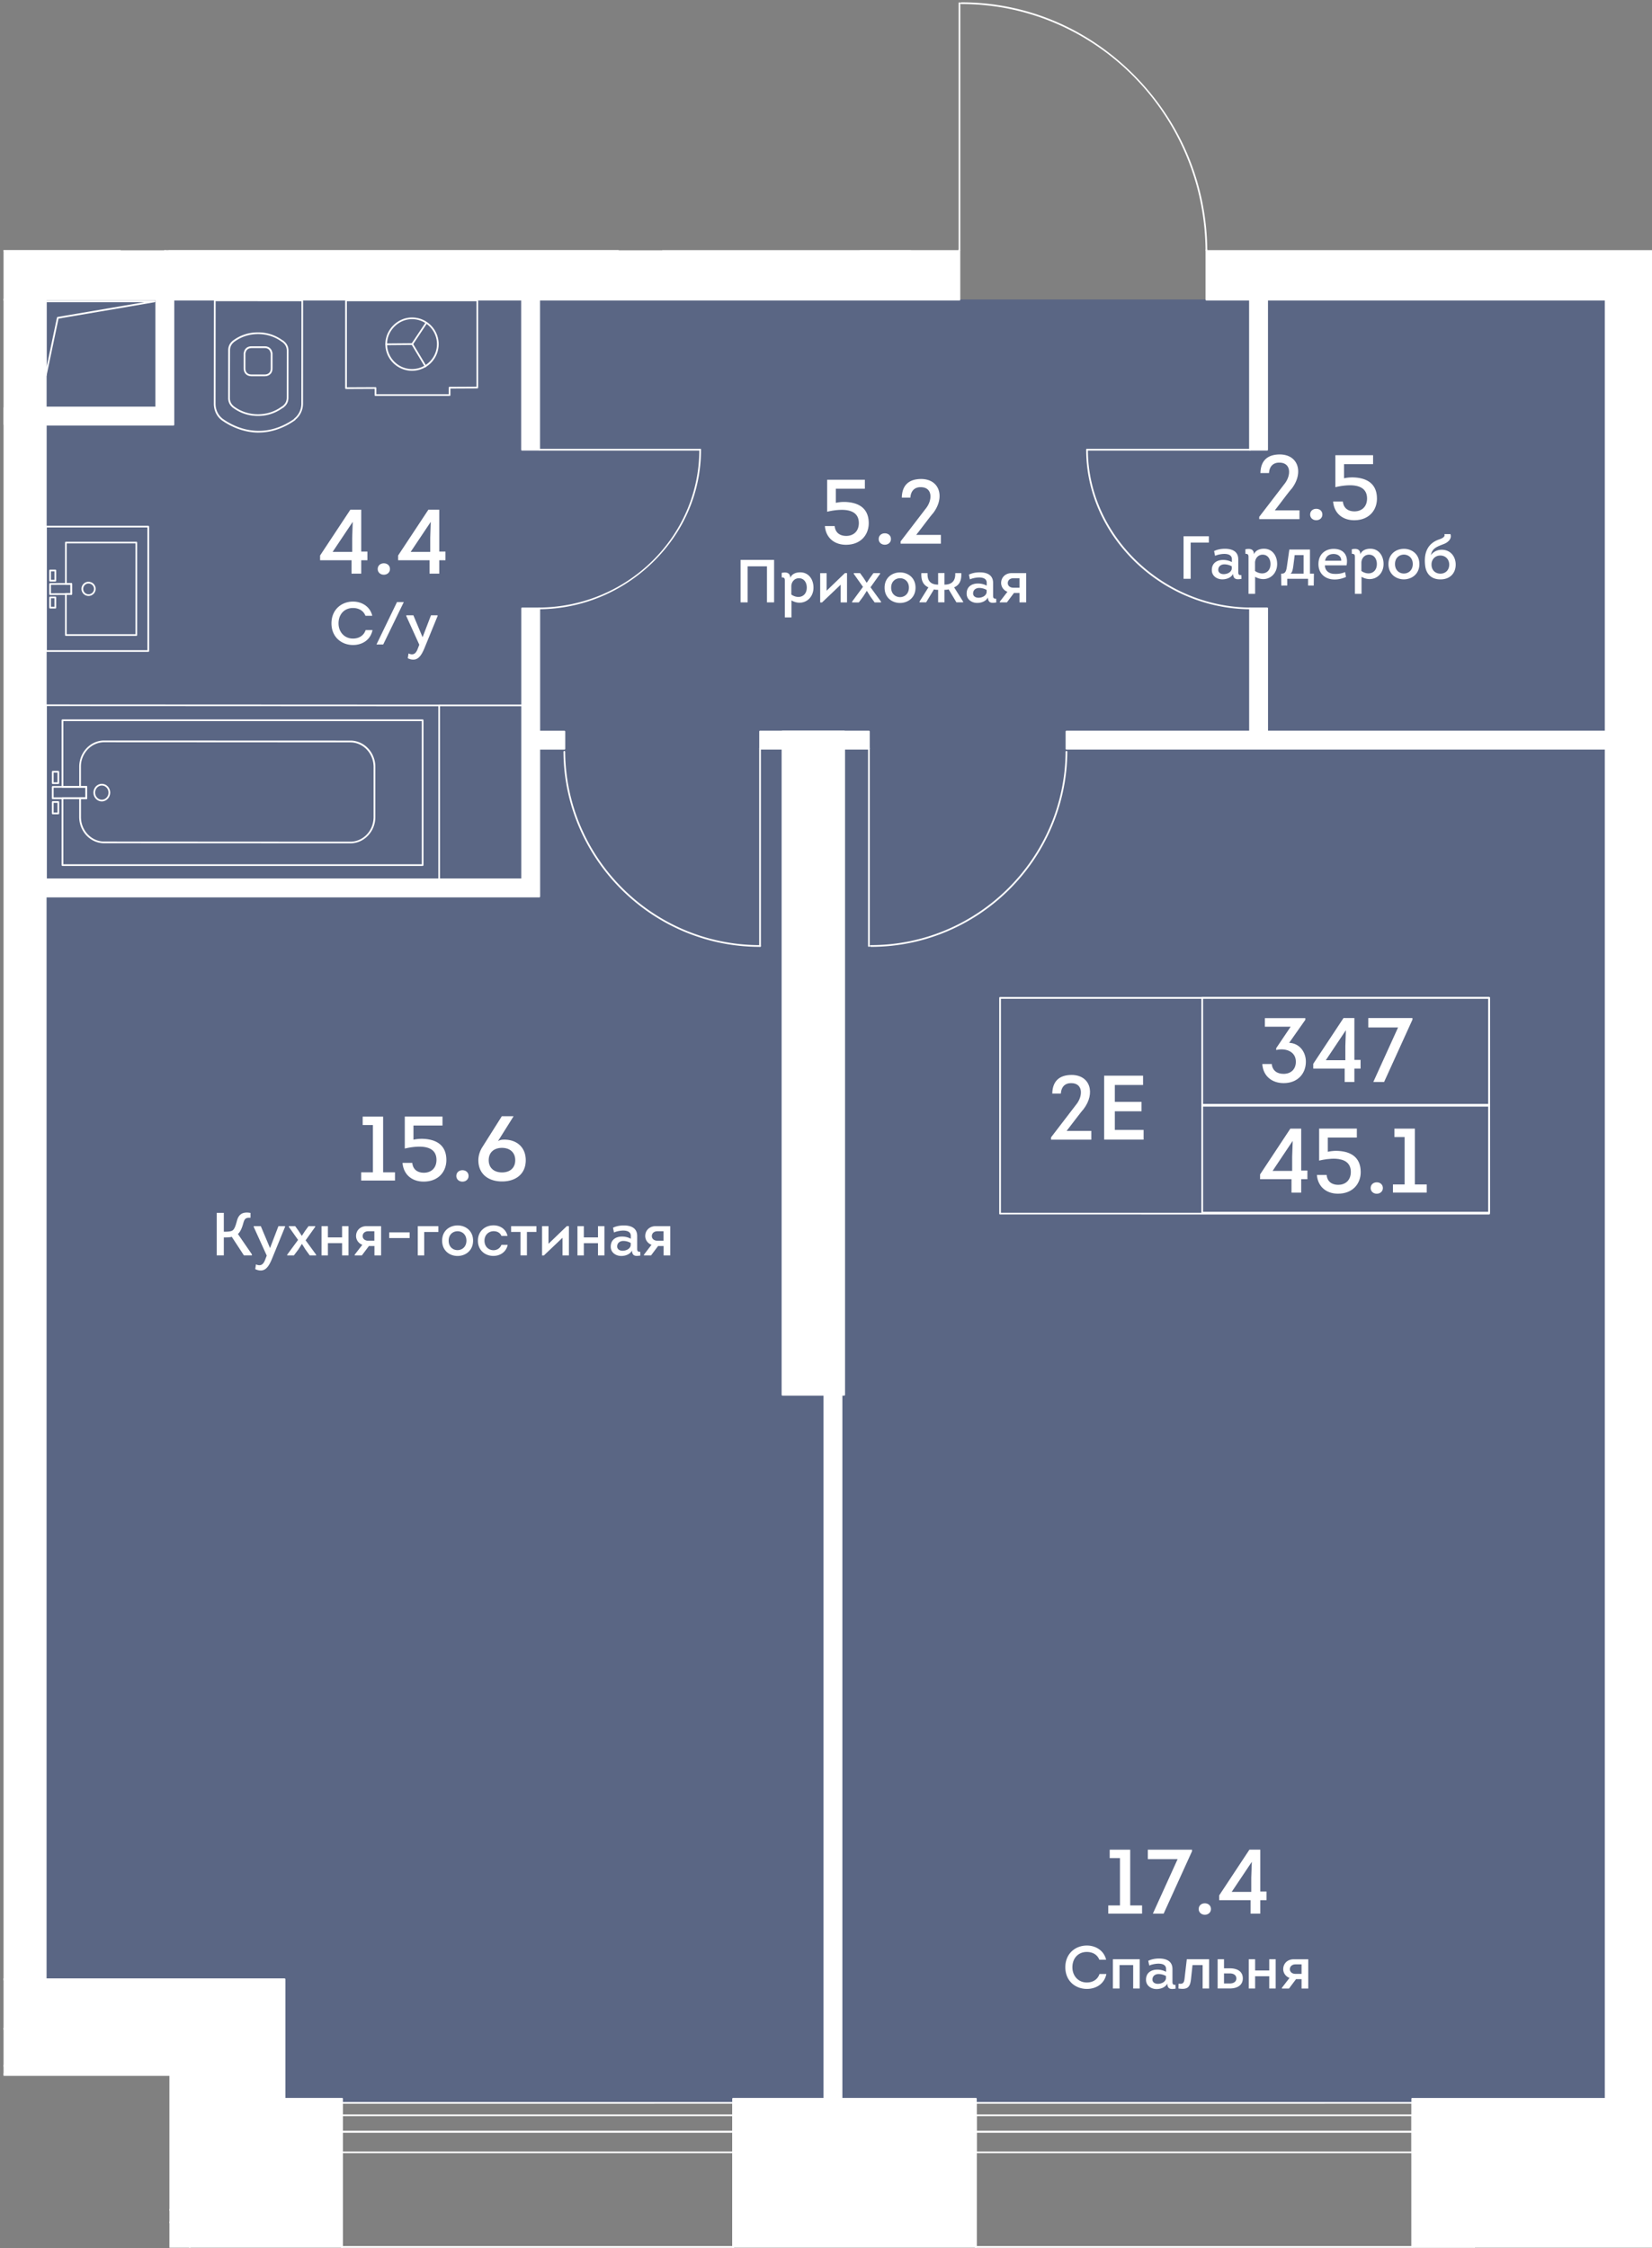
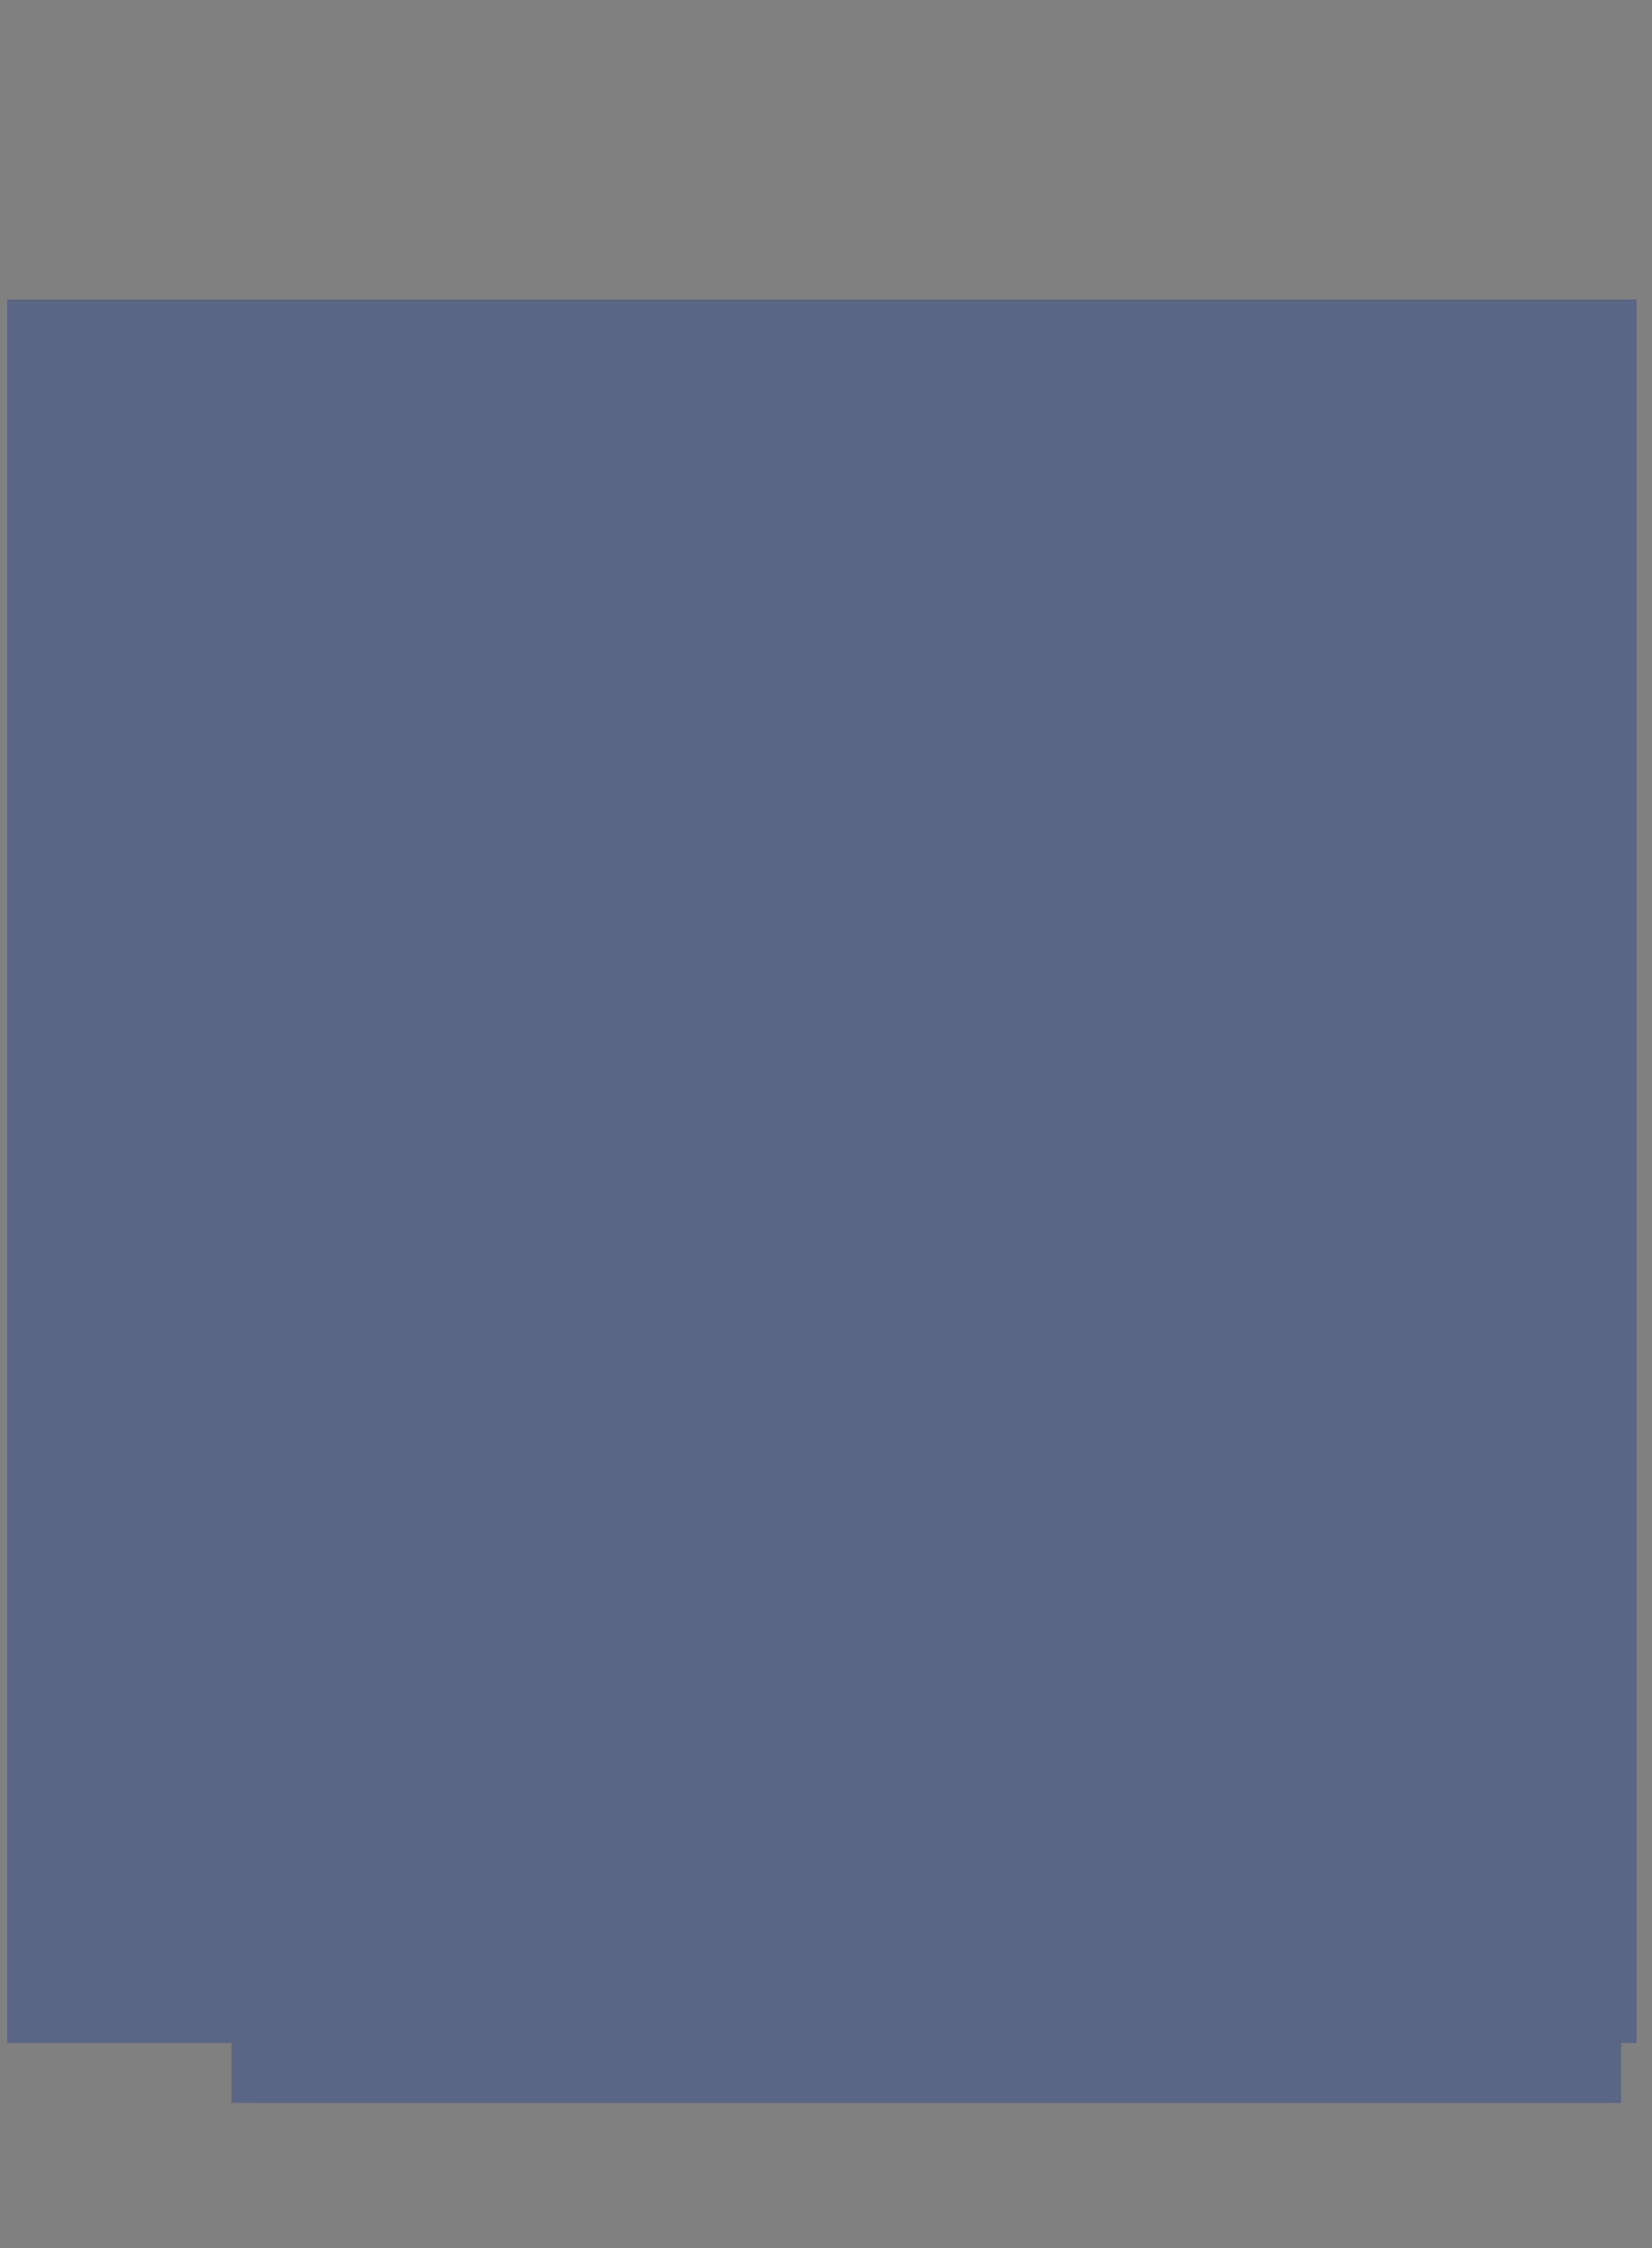
<svg xmlns="http://www.w3.org/2000/svg" viewBox="0 0 367.51 500">
  <rect x="0" y="0" width="367.51" height="500" fill="#808080" stroke="none" />
  <clipPath id="a">
-     <path d="M268.61 55.67V-.1h-55.35v55.77H.79v406.01h36.9v38.22h330.46V55.67z" />
-   </clipPath>
+     </clipPath>
  <clipPath id="b">
    <path d="M-1158.65-771.64H1489.4V514.39h-2648.05z" />
  </clipPath>
  <clipPath id="c">
    <path d="M-1158.65-771.64H1489.4V514.39h-2648.05z" />
  </clipPath>
  <path d="M364.11 66.6H1.6v387.78h49.92v13.3h309.13v-13.3h3.46z" fill="#425688" opacity=".6" />
  <g clip-path="url(#a)">
    <g clip-path="url(#b)" fill="#fff">
      <path clip-path="url(#c)" d="M58.94 83.67h-3.05c-.48 0-.92-.17-1.22-.48-.29-.3-.46-.71-.46-1.18v-3.49c0-.08.03-.14.05-.18.15-.81.79-1.32 1.63-1.32h3.05c.85 0 1.48.52 1.63 1.34.02.02.05.08.05.16v3.49c0 .46-.16.88-.46 1.18-.3.31-.74.48-1.22.48m-3.04-6.25c-.66 0-1.14.39-1.26 1.02v.02c-.02.04-.03.07-.05.09v3.46c0 .36.12.68.35.91.24.24.57.36.95.36h3.04c.39 0 .72-.13.95-.36s.35-.54.35-.9v-3.49c-.02 0-.03-.02-.05-.07-.11-.65-.6-1.05-1.26-1.05H55.9z" />
-       <path clip-path="url(#c)" d="M57.56 96.21h-.21c-2.76-.05-5.52-.99-8.02-2.74-1.12-.85-1.76-2.19-1.76-3.68l.02-22.99c0-.11.08-.19.19-.19l19.47.01c.05 0 .1.02.13.06.03.03.05.08.05.13l-.02 22.93c0 1.43-.6 2.7-1.69 3.61a.2.2 0 0 1-.08.12c-2.55 1.79-5.33 2.73-8.04 2.73h-.04zm0-.39h.07c2.6 0 5.28-.9 7.74-2.61.01-.04.03-.08.06-.1a4.246 4.246 0 0 0 1.61-3.37L67.06 67l-19.09-.02-.02 22.8c0 1.37.59 2.59 1.61 3.37 2.48 1.75 5.25 2.67 8 2.67" />
      <path clip-path="url(#c)" d="M57.39 92.51c-2.04 0-3.89-.6-5.52-1.79h-.01c-.75-.58-1.1-1.29-1.1-2.21l.01-10.59c0-.93.35-1.63 1.1-2.21 1.63-1.19 3.48-1.79 5.52-1.79s3.9.61 5.52 1.8c-.01-.02.03-.01.08.01.02.01.04.02.06.04s.03.04.05.06c.73.58 1.08 1.27 1.08 2.19l-.01 10.4c0 .92-.34 1.61-1.08 2.19-.01.02-.03.05-.06.07-.01.02-.03.03-.05.03-.04.02-.08.02-.11.03-1.6 1.17-3.45 1.77-5.48 1.77m-5.3-2.1a8.787 8.787 0 0 0 5.29 1.72h.01c1.95 0 3.73-.58 5.29-1.72.04-.03.08-.04.11-.05.01-.02.03-.03.05-.04.65-.5.95-1.1.95-1.9l.01-10.4c0-.8-.31-1.41-.96-1.91-.01 0-.02-.02-.03-.04-.03 0-.07-.02-.11-.05-1.55-1.14-3.34-1.72-5.29-1.72s-3.73.58-5.29 1.72c-.64.5-.95 1.11-.95 1.9l-.03 10.58c0 .8.3 1.4.95 1.91m-21.78 51.02H14.66c-.11 0-.19-.08-.19-.19v-9.12c0-.1.08-.19.19-.19h1.01v-1.88h-1.01a.19.19 0 0 1-.13-.05.182.182 0 0 1-.06-.14v-9.19c0-.11.08-.19.19-.19h15.66c.11 0 .19.08.19.19v20.58c0 .1-.09.18-.2.18m-15.46-.38h15.28v-20.19H14.85v8.81h1.01c.05 0 .1.02.13.05.04.04.05.09.05.14v2.26c0 .1-.08.19-.19.19h-1.01v8.74zm-3.7-5.72a.19.19 0 0 1-.13-.05.197.197 0 0 1-.06-.14v-2.26c0-.1.08-.19.19-.19h1.16c.05 0 .1.02.14.05.03.04.05.09.05.14v2.26c0 .1-.08.19-.19.19zm.19-2.27v1.88h.78v-1.88zm-.19-3.73a.19.19 0 0 1-.13-.05.182.182 0 0 1-.06-.14v-2.26c0-.1.08-.19.19-.19h1.16c.05 0 .1.02.14.05.03.04.05.09.05.14v2.26c0 .1-.08.19-.19.19zm.19-2.26v1.88h.78v-1.88z" />
      <path clip-path="url(#c)" d="M19.7 132.54c-.87 0-1.57-.7-1.58-1.57 0-.87.7-1.58 1.57-1.59.4.02.82.16 1.12.46a1.573 1.573 0 0 1 .01 2.23c-.3.3-.69.47-1.11.47zm0-2.96v.19c-.66 0-1.19.54-1.19 1.21 0 .66.54 1.19 1.19 1.19h.01c.32 0 .62-.13.85-.36s.35-.53.35-.84c0-.66-.54-1.19-1.2-1.19h-.01z" />
      <path clip-path="url(#c)" d="M32.98 144.98H10.21c-.11 0-.19-.08-.19-.19v-27.66c0-.11.08-.19.19-.19h22.78c.11 0 .19.08.19.19v27.66c-.01.11-.09.19-.2.19m-22.58-.38h22.39v-27.29H10.4z" />
      <path clip-path="url(#c)" d="M11.15 132.33a.19.19 0 0 1-.13-.05.197.197 0 0 1-.06-.14v-2.26c0-.1.08-.19.19-.19l4.71-.02c.05 0 .1.02.13.05.04.03.06.08.06.13v2.26c0 .1-.08.19-.19.19zm.19-2.26v1.88l4.33-.02v-1.88zm86.35 65.88-87.49-.04c-.11 0-.19-.08-.19-.19l.02-38.88c0-.05.02-.1.05-.13.04-.04.08-.05.14-.05l87.47.04c.11 0 .19.08.19.19v38.88c0 .05-.02.1-.06.13-.03.03-.07.05-.13.05m-87.29-.42 87.11.04v-38.5l-87.1-.04z" />
      <path clip-path="url(#c)" d="M22.65 178.24c-1.03 0-1.87-.88-1.87-1.96s.84-1.96 1.87-1.96 1.87.88 1.87 1.96c-.01 1.08-.84 1.96-1.87 1.96m0-3.54c-.82 0-1.49.71-1.49 1.58s.67 1.58 1.49 1.58 1.49-.71 1.49-1.58-.67-1.58-1.49-1.58m-9.68-.33h-1.23c-.11 0-.19-.08-.19-.19v-2.54c0-.1.08-.19.19-.19h1.23c.1 0 .19.08.19.19v2.54c-.01.11-.09.19-.19.19m-1.04-.38h.85v-2.16h-.85zm1.04 7.11h-1.23c-.11 0-.19-.08-.19-.19v-2.54c0-.11.08-.19.19-.19h1.23c.1 0 .19.08.19.19v2.54c0 .05-.02.1-.05.13-.05.04-.09.06-.14.06m-1.04-.38h.85v-2.16h-.85z" />
-       <path clip-path="url(#c)" d="m77.94 187.56-54.77-.02c-3.06 0-5.55-2.62-5.55-5.84v-4.15c0-.11.08-.19.19-.19H19v-2.16h-1.18c-.11 0-.19-.08-.19-.19v-4.49c0-1.56.58-3.02 1.63-4.12s2.44-1.71 3.92-1.71l54.77.02c3.06 0 5.55 2.62 5.55 5.84v11.17c0 1.56-.58 3.02-1.63 4.12-1.05 1.12-2.44 1.72-3.93 1.72m-59.93-9.82v3.96c0 3.01 2.32 5.46 5.17 5.46l54.76.03c1.38 0 2.67-.57 3.65-1.59.98-1.03 1.51-2.4 1.52-3.86v-11.17c0-3.01-2.32-5.46-5.17-5.46l-54.77-.03c-1.37 0-2.67.57-3.65 1.59a5.565 5.565 0 0 0-1.52 3.86v4.3h1.19c.1 0 .19.08.19.19v2.53c0 .11-.08.19-.19.19z" />
      <path clip-path="url(#c)" d="M94.01 192.59H13.9c-.11 0-.19-.08-.19-.19v-14.86c0-.05.02-.1.06-.13.03-.04.08-.06.13-.06h5.11v-2.15H13.9c-.11 0-.19-.08-.19-.19v-14.82c0-.1.08-.19.19-.19h80.12c.11 0 .19.08.19.19v32.22c-.01.1-.09.18-.2.18m-79.92-.38h79.74v-31.83H14.09v14.44h5.11c.11 0 .19.08.19.19v2.53c0 .05-.02.1-.05.13-.04.04-.08.06-.14.06h-5.11z" />
      <path clip-path="url(#c)" d="M19.19 177.74h-7.46c-.11 0-.19-.08-.19-.19v-2.54c0-.05.02-.1.06-.13.03-.04.08-.06.13-.06h7.46c.11 0 .19.08.19.19v2.54c0 .05-.02.1-.06.13-.03.04-.08.06-.13.06m-7.26-.39h7.08v-2.16h-7.08zm104.91-20.28H97.7c-.11 0-.19-.08-.19-.19s.08-.19.19-.19h19.14c.11 0 .19.08.19.19 0 .1-.08.19-.19.19M91.71 76.72c-.04 0-.07-.01-.11-.03a.193.193 0 0 1-.05-.27l3.12-4.69c.06-.09.18-.11.26-.05.09.06.11.18.05.26l-3.12 4.69c-.03.06-.09.09-.15.09" />
-       <path clip-path="url(#c)" d="M85.92 76.77a.19.19 0 0 1-.19-.19c0-.11.08-.19.19-.19l5.79-.05a.19.19 0 1 1 0 .38z" />
      <path clip-path="url(#c)" d="M94.67 81.66c-.06 0-.13-.03-.16-.09l-2.96-4.94c-.05-.09-.02-.21.06-.26.09-.05.21-.03.26.06l2.96 4.94c.05.09.02.21-.06.26-.03.02-.07.03-.1.03" />
      <path clip-path="url(#c)" d="M91.66 82.46c-3.25 0-5.91-2.62-5.93-5.88-.02-3.21 2.67-5.95 5.88-5.97h.05c3.25 0 5.9 2.63 5.93 5.88a5.922 5.922 0 0 1-5.88 5.97zm-5.55-5.89c.03 3.04 2.51 5.51 5.55 5.51h.04c3.06-.03 5.53-2.54 5.51-5.59-.03-3.04-2.51-5.51-5.55-5.51h-.04c-3.01.03-5.53 2.59-5.51 5.59" />
      <path clip-path="url(#c)" d="M100.01 88.06H83.53c-.11 0-.19-.08-.19-.19v-1.38l-6.36.03a.19.19 0 0 1-.13-.05.197.197 0 0 1-.06-.14V66.8c0-.11.08-.19.19-.19h29.2c.11 0 .19.08.19.19v19.39c0 .11-.08.19-.19.19l-5.98.03v1.46c0 .1-.08.19-.19.19m-16.29-.39h16.1v-1.45c0-.11.08-.19.19-.19l5.98-.03V66.99H77.17v19.14l6.36-.03c.05 0 .1.02.13.06.04.03.06.08.06.13zM.64 199.38h-97.96v-48.51h3.82v44.69H.64zM116.13 66.36h3.82v33.65h-3.82zm3.82 133.02H5.41v-3.82h110.72v-60.25h3.82zm117.3-36.68h121.94v3.82H237.25zm-68.17 0h24.21v3.82h-24.21z" />
      <path clip-path="url(#c)" d="M118.04 162.7h7.5v3.82h-7.5zm160.04-97.45h3.82v34.77h-3.82zm0 70.06h3.82v29.3h-3.82zM-.82 66.64h10.99v373.58H-.82zm358.02 0h10.99v400.13H357.2zM183.4 307.92h3.82v160.69h-3.82z" />
      <path clip-path="url(#c)" d="M38.57 94.45h-66.92V66.64h3.81v23.99h59.29V66.64h3.82zm81.38 5.76h-3.82c-.11 0-.19-.08-.19-.19V66.37c0-.11.08-.19.19-.19h3.82c.11 0 .19.08.19.19v33.65c0 .1-.09.19-.19.19m-3.63-.38h3.43V66.56h-3.43z" />
      <path clip-path="url(#c)" d="M10.17 440.41H-.82a.19.19 0 0 1-.19-.19V199.57h-96.31c-.11 0-.19-.08-.19-.19v-30.77h-4.94c-.11 0-.19-.08-.19-.19v-3.82c0-.11.08-.19.19-.19h4.94v-13.54c0-.11.08-.19.19-.19h3.82c.11 0 .19.08.19.19v44.5H-1V94.64h-27.35a.19.19 0 0 1-.19-.19V66.64c0-.1.08-.19.19-.19h3.82c.11 0 .19.08.19.19v23.8H-1v-23.8c0-.1.08-.19.19-.19h10.99c.11 0 .19.08.19.19v23.8h24.2v-23.8c0-.1.08-.19.19-.19h3.82c.11 0 .19.08.19.19v27.81c0 .11-.08.19-.19.19h-28.2v100.73h105.58v-60.06c0-.11.08-.19.19-.19h3.82c.11 0 .19.08.19.19v27.21h5.4c.11 0 .19.08.19.19v3.82c0 .1-.08.19-.19.19h-5.4v32.67c0 .11-.08.19-.19.19H10.36v240.65c0 .09-.08.18-.19.18m-10.8-.38H9.98V199.38c0-.11.08-.19.19-.19h109.59v-32.67c0-.11.08-.19.19-.19h5.41v-3.44h-5.41c-.11 0-.19-.08-.19-.19v-27.2h-3.43v60.06c0 .11-.08.19-.19.19H10.17c-.11 0-.19-.08-.19-.19V94.45c0-.11.08-.19.19-.19h28.21V66.83h-3.44v23.8c0 .11-.08.19-.19.19H10.17c-.11 0-.19-.08-.19-.19v-23.8H-.63v23.8c0 .11-.08.19-.19.19h-23.72a.19.19 0 0 1-.19-.19v-23.8h-3.44v27.43H-.82c.11 0 .19.08.19.19v101.12c0 .11-.08.19-.19.19H-93.5c-.11 0-.19-.08-.19-.19v-44.5h-3.43v13.54c0 .1-.08.19-.19.19h-4.94v3.44h4.94c.11 0 .19.08.19.19v30.77H-.81c.11 0 .19.08.19.19v240.64zM193.3 166.71h-24.21c-.11 0-.19-.08-.19-.19v-3.82c0-.11.08-.19.19-.19h24.21c.11 0 .19.08.19.19v3.82c0 .11-.09.19-.19.19m-24.03-.38h23.84v-3.43h-23.84zm112.62-66.12h-3.82a.19.19 0 0 1-.19-.19V65.25c0-.11.08-.19.19-.19h3.82c.11 0 .19.08.19.19v34.77c0 .1-.08.19-.19.19m-3.62-.38h3.43V65.44h-3.43zm89.91 367.13H357.2a.19.19 0 0 1-.19-.19V166.71H237.25c-.11 0-.19-.08-.19-.19v-3.82c0-.11.08-.19.19-.19h40.64V135.3c0-.11.08-.19.19-.19h3.82c.11 0 .19.08.19.19v27.21h74.92V66.64c0-.1.08-.19.19-.19h10.99c.11 0 .19.08.19.19v400.14c-.01.1-.09.18-.2.18m-10.79-.38H368V66.83h-10.61v95.88c0 .1-.08.19-.19.19h-75.3a.19.19 0 0 1-.19-.19V135.5h-3.44v27.21c0 .1-.08.19-.19.19h-40.64v3.44H357.2c.11 0 .19.08.19.19zm-170.18 2.21h-3.82a.19.19 0 0 1-.19-.19V307.92c0-.11.08-.19.19-.19h3.82c.11 0 .19.08.19.19V468.6c0 .11-.08.19-.19.19m-3.62-.38h3.43V308.1h-3.43zm29.85-412.57c-.11 0-.19-.08-.19-.19V.71c0-.11.08-.19.19-.19s.19.08.19.19v54.94c0 .11-.08.19-.19.19m54.94 0a.19.19 0 0 1-.19-.19C267.98 25.45 243.63.9 213.9.9h-.06c-.11 0-.19-.08-.19-.19 0-.1.08-.19.19-.19h.06c14.47 0 28.14 5.78 38.51 16.28 10.32 10.46 16.06 24.26 16.16 38.85 0 .11-.08.19-.19.19z" />
      <path clip-path="url(#c)" d="M169.08 210.58c-.11 0-.19-.08-.19-.19v-43.95c0-.11.08-.19.19-.19s.19.08.19.19v43.95c0 .11-.08.19-.19.19" />
      <path clip-path="url(#c)" d="M169.03 210.58c-23.93 0-43.52-19.45-43.68-43.38a.19.19 0 1 1 .38 0c.16 23.72 19.58 43 43.3 43 .11 0 .24.07.24.19s-.11.19-.24.19m24.27 0c-.11 0-.19-.08-.19-.19v-43.95c0-.11.08-.19.19-.19s.19.08.19.19v43.95c0 .11-.08.19-.19.19m.45 0c-.12 0-.24-.07-.24-.19 0-.11.08-.19.19-.19h.05c23.72 0 43.14-19.28 43.31-43 0-.1.08-.19.19-.19.1 0 .19.09.19.19-.17 23.93-19.76 43.38-43.69 43.38m84.33-110.37h-36.25c-.11 0-.19-.08-.19-.19s.08-.19.19-.19h36.25c.11 0 .19.08.19.19s-.08.19-.19.19" />
      <path clip-path="url(#c)" d="M278.08 135.5c-19.78-.13-36.47-16.38-36.44-35.48 0-.11.08-.19.19-.19.1 0 .19.09.19.19-.02 18.89 16.5 34.97 36.06 35.1a.19.19 0 1 1 0 .38m-122.32-35.29h-35.71c-.11 0-.19-.08-.19-.19s.08-.19.19-.19h35.71c.11 0 .19.08.19.19s-.09.19-.19.19" />
      <path clip-path="url(#c)" d="M119.95 135.5a.19.19 0 0 1-.19-.19c0-.11.08-.19.19-.19 19.66-.13 35.64-15.88 35.62-35.1a.19.19 0 1 1 .38 0c.01 9.38-3.78 18.26-10.68 25-6.85 6.69-15.84 10.41-25.32 10.48zm17.49-79.66H36.72c-.11 0-.19-.08-.19-.19s.08-.19.19-.19h100.53l-.92-150.7H36.72c-.11 0-.19-.08-.19-.19s.08-.19.19-.19h99.8c.1 0 .19.08.19.19l.92 151.08c0 .05-.02.1-.05.13-.04.04-.09.06-.14.06" />
      <path clip-path="url(#c)" d="M36.72 55.84c-.11 0-.19-.08-.19-.19V-95.43c0-.11.08-.19.19-.19s.19.08.19.19V55.65c.01.11-.08.19-.19.19m-10.07 0h-99.8c-.11 0-.19-.08-.19-.19s.08-.19.19-.19h99.61v-150.7h-99.61c-.11 0-.19-.08-.19-.19s.08-.19.19-.19h99.8c.11 0 .19.08.19.19V55.65c0 .11-.08.19-.19.19M191.47-95.43h10.99V55.65h-10.99z" />
      <path clip-path="url(#c)" d="M202.65 55.84h-11.37V-95.62h11.37zm-10.99-.38h10.61v-150.7h-10.61zm-76.19-15.18H55.95c-.11 0-.19-.08-.19-.19V-73.45c0-.11.08-.19.19-.19h59.52c.11 0 .19.08.19.19V40.09c0 .1-.08.19-.19.19m-59.33-.39h59.13V-73.27H56.14zm76.73 4.05h-5.49c-.11 0-.19-.08-.19-.19V-77.12c0-.11.08-.19.19-.19h5.49c.11 0 .19.08.19.19V43.75c0 .1-.09.19-.19.19m-5.31-.38h5.11V-76.93h-5.11zM4.68 40.28h-59.52c-.11 0-.19-.08-.19-.19V-73.45c0-.11.08-.19.19-.19H4.68c.11 0 .19.08.19.19V40.09c0 .1-.09.19-.19.19m-59.33-.39H4.49V-73.27h-59.13V39.89zm77.64 4.05H17.5c-.11 0-.19-.08-.19-.19V-77.12c0-.11.08-.19.19-.19h5.49c.11 0 .19.08.19.19V43.75c0 .1-.08.19-.19.19m-5.3-.38h5.11V-76.93h-5.11zm-7.52 40.13h-.02a.186.186 0 0 1-.17-.19V67.02c0-.11.08-.19.19-.19h24.18c.1 0 .18.08.19.18s-.06.19-.16.21l-21.36 3.64-2.66 12.69c-.02.08-.1.14-.19.14m.19-16.48v14.45l2.31-11.02c.02-.08.08-.14.16-.15l19.27-3.28zM183.23 53.1h-27.47c-.11 0-.19-.08-.19-.19V34.59c0-.11.08-.19.19-.19h27.47c.11 0 .19.08.19.19V52.9c0 .11-.09.2-.19.2m-27.28-.39h27.09V34.78h-27.09z" />
      <path clip-path="url(#c)" d="M183.23 53.1h-27.47c-.1 0-.18-.08-.19-.18 0-.1.07-.19.17-.2l23.68-2.73 3.63-15.44c.02-.1.12-.15.21-.15.1.01.17.1.17.19V52.9c-.01.11-.1.2-.2.2m-24.15-.39h23.96V36.24l-3.28 13.96c-.02.08-.08.14-.16.15zm26.89-20.67h-32.96c-.11 0-.19-.08-.19-.19v-59.52c0-.11.08-.19.19-.19h32.96c.11 0 .19.08.19.19v59.52c0 .1-.08.19-.19.19m-32.77-.39h32.59v-59.13H153.2z" />
      <path clip-path="url(#c)" d="M185.97 32.04h-32.96c-.1 0-.19-.08-.19-.18-.01-.1.07-.19.16-.2l29.14-3.64 3.65-55.7c.01-.1.09-.18.19-.18.11 0 .19.09.19.19v59.52c.01.1-.07.19-.18.19m-29.9-.39h29.71v-53.5l-3.28 50.04c0 .09-.08.17-.16.18zM63.28 487.1H52.29a.19.19 0 0 1-.19-.19V451.4H-40v35.52c0 .1-.08.19-.19.19h-10.98a.19.19 0 0 1-.19-.19v-46.7c0-.11.08-.19.19-.19H63.28c.1 0 .19.08.19.19v46.7c0 .1-.09.18-.19.18m-10.8-.38h10.61V440.4H-50.99v46.32h10.61V451.2c0-.1.08-.19.19-.19h92.48c.11 0 .19.08.19.19zm329.44.38h-49.44c-.11 0-.19-.08-.19-.19v-19.23c0-.11.08-.19.19-.19h49.44c.11 0 .19.08.19.19v19.23c0 .11-.08.19-.19.19m-49.26-.38h49.07v-18.85h-49.07z" />
      <path clip-path="url(#c)" d="M29.98 487.4h-43.27a.19.19 0 0 1-.19-.19v-18.46c0-.1.08-.19.19-.19h43.27c.1 0 .19.09.19.19v18.46c0 .11-.08.19-.19.19m-43.08-.38h42.89v-18.08H-13.1z" />
      <path clip-path="url(#c)" d="M29.98 487.4h-43.27c-.09 0-.17-.06-.18-.15-.02-.09.03-.18.11-.21l21.22-9.05-21.22-9.05c-.1-.04-.14-.15-.1-.25s.15-.15.25-.1l21.56 9.19 21.56-9.19c.1-.05.21 0 .25.1s0 .21-.1.25l-21.22 9.05 21.22 9.05c.08.03.13.12.11.21s-.1.15-.19.15m-42.33-.38h41.4l-20.7-8.83zm54.57 4.66h-72.34c-.11 0-.19-.08-.19-.19 0-.1.08-.19.19-.19h72.34c.11 0 .19.09.19.19 0 .11-.08.19-.19.19m0 2.75h-72.34c-.11 0-.19-.08-.19-.19 0-.1.08-.19.19-.19h72.34a.19.19 0 1 1 0 .38m271.94 5.49H217.1a.19.19 0 0 1-.19-.19v-32.05c0-.11.08-.19.19-.19h97.06c.11 0 .19.08.19.19v32.05c0 .11-.08.19-.19.19m-96.86-.38h96.68v-31.67H217.3z" />
      <path clip-path="url(#c)" d="M314.16 478.86H217.1c-.11 0-.19-.08-.19-.19v-4.58c0-.1.08-.19.19-.19h97.06c.11 0 .19.09.19.19v4.58c0 .11-.08.19-.19.19m-96.86-.37h96.68v-4.2H217.3z" />
      <path clip-path="url(#c)" d="M314.16 474.29H217.1c-.11 0-.19-.08-.19-.19v-3.66c0-.1.08-.19.19-.19h97.06c.11 0 .19.09.19.19v3.66c0 .1-.08.19-.19.19m-96.86-.38h96.68v-3.28H217.3zm-54.22 26.01H76.1a.19.19 0 0 1-.19-.19v-32.05c0-.11.08-.19.19-.19h86.99c.11 0 .19.08.19.19v32.05c-.01.11-.09.19-.2.19m-86.79-.38h86.61v-31.67H76.29z" />
-       <path clip-path="url(#c)" d="M163.08 478.86H76.1c-.11 0-.19-.08-.19-.19v-4.58c0-.1.08-.19.19-.19h86.99c.11 0 .19.09.19.19v4.58c-.01.11-.09.19-.2.19m-86.79-.37h86.61v-4.2H76.29z" />
      <path clip-path="url(#c)" d="M163.08 474.29H76.1c-.11 0-.19-.08-.19-.19v-3.66c0-.1.08-.19.19-.19h86.99c.11 0 .19.09.19.19v3.66c-.01.1-.09.19-.2.19m-86.79-.38h86.61v-3.28H76.29zm-24 13.19h-8.24a.19.19 0 0 1-.19-.19v-27.28h-75.62v27.28c0 .1-.08.19-.19.19h-8.24a.19.19 0 0 1-.19-.19V451.2c0-.1.08-.19.19-.19h92.48c.11 0 .19.08.19.19v35.71c0 .11-.08.19-.19.19m-8.05-.38h7.86V451.4H-40v35.33h7.86v-27.27c0-.11.08-.19.19-.19h76c.11 0 .19.08.19.19zm345 7.71h-64.09c-.11 0-.19-.08-.19-.19V486c0-.1.08-.19.19-.19h64.09c.11 0 .19.08.19.19v8.24c0 .1-.08.19-.19.19m-63.9-.38h63.72v-7.86h-63.72z" />
      <path clip-path="url(#c)" d="M1477.93 502.67h-54.89c-.1 0-.19-.09-.19-.19v-2.56h-132.43v2.56c0 .1-.09.19-.19.19h-54.02a.19.19 0 0 1-.19-.19v-2.56H1125.6v2.56c0 .1-.08.19-.19.19h-54.02c-.1 0-.19-.09-.19-.19v-2.56H960.73v2.56c0 .1-.09.19-.19.19h-54.09c-.1 0-.19-.09-.19-.19v-2.56H806.05v2.56c0 .1-.08.19-.19.19h-54.02a.19.19 0 0 1-.19-.19v-2.56h-122.5a.19.19 0 0 1-.19-.19v-27.28h-55.47v27.28c0 .1-.09.19-.19.19H382.11v2.56c0 .1-.09.19-.19.19H327.9a.19.19 0 0 1-.19-.19v-2.56H217.3v2.56c0 .1-.08.19-.19.19h-54.02a.19.19 0 0 1-.19-.19v-2.56H76.3v2.56c0 .1-.08.19-.19.19H42.22a.19.19 0 0 1-.19-.19v-41.01h-71.95v41.01c0 .1-.09.19-.19.19h-34.71c-.1 0-.19-.09-.19-.19v-29.11h-72.96v26.36c0 .1-.08.19-.19.19h-150.89v2.56c0 .1-.08.19-.19.19h-54.02a.19.19 0 0 1-.19-.19v-2.56h-135.13v2.56c0 .1-.08.19-.19.19h-54.02c-.1 0-.19-.09-.19-.19v-2.56h-133.49a.19.19 0 0 1-.19-.19v-27.28h-55.47v27.28c0 .1-.08.19-.19.19h-134.41v2.56c0 .1-.08.19-.19.19h-54.02a.19.19 0 0 1-.19-.19v-2.56h-181.83v2.56c0 .1-.08.19-.19.19h-54.02a.19.19 0 0 1-.19-.19v-54.02c0-.11.08-.19.19-.19h2.56V275.59h-2.56c-.11 0-.19-.08-.19-.19v-54.02c0-.11.08-.19.19-.19h2.56V62.25h-2.56c-.11 0-.19-.08-.19-.19V8.04c0-.11.08-.19.19-.19h2.56V-128.2h-2.56c-.11 0-.19-.08-.19-.19v-43.03c0-.1.08-.19.19-.19h41.01v-72.87h-41.01c-.11 0-.19-.08-.19-.19v-43.03c0-.11.08-.19.19-.19h2.56v-165.35h-2.56c-.11 0-.19-.08-.19-.19v-54.02c0-.1.08-.19.19-.19h2.56v-198.31h-2.56a.19.19 0 0 1-.19-.19v-54.02c0-.11.08-.19.19-.19h54.02c.11 0 .19.08.19.19v2.56h181.83v-2.56c0-.11.08-.19.19-.19h54.02c.11 0 .19.08.19.19v2.56h135.13v-2.56c0-.11.08-.19.19-.19h54.02c.11 0 .19.08.19.19v2.56h134.22v-2.56c0-.11.09-.19.19-.19h54.02c.11 0 .19.08.19.19v2.56h135.13v-2.56c0-.11.08-.19.19-.19h54.02c.11 0 .19.08.19.19v2.56h182.75v-2.56c0-.11.09-.19.19-.19h43.03c.11 0 .19.08.19.19v41.93H9.98v-41.93c0-.11.08-.19.19-.19H53.2c.11 0 .19.08.19.19v2.56h119.57v-2.56c0-.11.08-.19.19-.19h54.02c.11 0 .19.08.19.19v2.56h110.41v-2.56c0-.11.08-.19.19-.19h54.02c.11 0 .19.08.19.19v2.56h126.89v-2.56c0-.11.09-.19.19-.19h54.02c.1 0 .19.08.19.19v2.56h126.89v-2.56c0-.11.08-.19.19-.19h54.02c.11 0 .19.08.19.19v2.56h139.9c.1 0 .19.08.19.19v28.19h55.47v-28.19c0-.11.08-.19.19-.19H1149v-2.56c0-.11.08-.19.19-.19h54.02c.1 0 .19.08.19.19v2.56h220.29v-2.56c0-.11.08-.19.19-.19h54.02c.1 0 .19.08.19.19v54.02c0 .1-.09.19-.19.19h-2.56v131.53h2.56c.1 0 .19.08.19.19v53.91c0 .1-.09.19-.19.19h-2.56v124.38h2.56c.1 0 .19.08.19.19v53.69c0 .11-.09.19-.19.19h-2.56v110.56h2.56c.1 0 .19.08.19.19v40.29c0 .11-.09.19-.19.19h-41.01v72.87h41.01c.1 0 .19.08.19.19v39.37c0 .11-.09.19-.19.19h-2.56v121.4h2.56c.1 0 .19.08.19.19v54.21c0 .1-.09.19-.19.19h-2.56v147.76h2.56c.1 0 .19.08.19.19v53.73c0 .1-.09.19-.19.19h-2.56v148h2.56c.1 0 .19.09.19.19v54.27c.03.09-.06.18-.16.18m-54.7-.38h54.51V448.4h-2.56a.19.19 0 0 1-.19-.19V299.83c0-.11.09-.19.19-.19h2.56v-53.35h-2.56a.19.19 0 0 1-.19-.19V97.96c0-.11.09-.19.19-.19h2.56V43.94h-2.56a.19.19 0 0 1-.19-.19V-78.03c0-.11.09-.19.19-.19h2.56v-38.99h-41.01a.19.19 0 0 1-.19-.19v-73.25c0-.11.09-.19.19-.19h41.01v-39.91h-2.56a.19.19 0 0 1-.19-.19v-110.94c0-.1.09-.19.19-.19h2.56v-53.31h-2.56c-.1 0-.19-.09-.19-.19v-124.76c0-.11.09-.19.19-.19h2.56v-53.53h-2.56a.19.19 0 0 1-.19-.19v-131.91c0-.11.09-.19.19-.19h2.56v-53.64h-53.64v2.56c0 .11-.09.19-.19.19h-220.67a.19.19 0 0 1-.19-.19v-2.56h-53.64v2.56c0 .11-.09.19-.19.19H950.71v28.19c0 .1-.08.19-.19.19h-55.85c-.1 0-.19-.09-.19-.19v-28.19h-139.9c-.11 0-.19-.08-.19-.19v-2.56h-53.64v2.56c0 .11-.08.19-.19.19H573.29c-.11 0-.19-.08-.19-.19v-2.56h-53.64v2.56c0 .11-.09.19-.19.19H391.99c-.11 0-.19-.08-.19-.19v-2.56h-53.64v2.56c0 .11-.08.19-.19.19H227.18c-.11 0-.19-.08-.19-.19v-2.56h-53.64v2.56c0 .11-.08.19-.19.19H53.21c-.11 0-.19-.08-.19-.19v-2.56H10.36v41.93c0 .11-.08.19-.19.19h-73.25c-.11 0-.19-.08-.19-.19v-41.93h-42.65v2.56c0 .11-.08.19-.19.19h-183.13a.19.19 0 0 1-.19-.19v-2.56h-53.64v2.56c0 .11-.09.19-.19.19h-135.51a.19.19 0 0 1-.19-.19v-2.56h-53.64v2.56c0 .11-.09.19-.19.19h-134.6c-.11 0-.19-.08-.19-.19v-2.56h-53.64v2.56c0 .11-.08.19-.19.19h-135.51c-.11 0-.19-.08-.19-.19v-2.56h-53.64v2.56c0 .11-.08.19-.19.19h-182.21c-.11 0-.19-.08-.19-.19v-2.56H-1147v53.64h2.56c.1 0 .19.08.19.19v198.69c0 .1-.09.19-.19.19h-2.56v53.64h2.56c.1 0 .19.09.19.19v165.73c0 .11-.09.19-.19.19h-2.56v42.65h41.01c.1 0 .19.08.19.19v73.25c0 .11-.09.19-.19.19H-1147v42.65h2.56c.1 0 .19.08.19.19V8.04c0 .11-.09.19-.19.19h-2.56v53.64h2.56c.1 0 .19.08.19.19v159.32c0 .11-.09.19-.19.19h-2.56v53.64h2.56c.1 0 .19.09.19.19v173.05c0 .1-.09.19-.19.19h-2.56v53.64h53.64v-2.56c0-.1.08-.19.19-.19h182.21c.11 0 .19.09.19.19v2.56h53.64v-2.56c0-.1.08-.19.19-.19h134.41v-27.28c0-.1.08-.19.19-.19h55.85c.11 0 .19.09.19.19v27.28h133.49c.1 0 .19.09.19.19v2.56h53.64v-2.56c0-.1.09-.19.19-.19h135.51c.1 0 .19.09.19.19v2.56h53.64v-2.56c0-.1.09-.19.19-.19h150.89v-26.36c0-.1.08-.19.19-.19h73.33c.11 0 .19.09.19.19v29.11h34.33v-41.01c0-.1.09-.19.19-.19H42.2c.11 0 .19.09.19.19v41.01h33.5v-2.56c0-.1.08-.19.19-.19h86.99c.11 0 .19.09.19.19v2.56h53.64v-2.56c0-.1.08-.19.19-.19H327.9c.11 0 .19.09.19.19v2.56h53.64v-2.56c0-.1.09-.19.19-.19H573.1v-27.28c0-.1.08-.19.19-.19h55.85c.11 0 .19.09.19.19v27.28h122.5c.11 0 .19.09.19.19v2.56h53.64v-2.56c0-.1.08-.19.19-.19h100.59c.1 0 .19.09.19.19v2.56h53.71v-2.56c0-.1.08-.19.19-.19h110.85c.11 0 .19.09.19.19v2.56h53.64v-2.56c0-.1.08-.19.19-.19h110.79c.1 0 .19.09.19.19v2.56h53.64v-2.56c0-.1.08-.19.19-.19h132.82c.11 0 .19.09.19.19v2.57z" />
      <path clip-path="url(#c)" d="M63.28 440.22H-64.83v74.16h34.71v-11.9h72.11v10.53h34.1v-46.24H63.28zm-76.66 28.58h44.02v18.74h-44.02z" />
      <path clip-path="url(#c)" d="M-30.12 514.57h-34.71c-.1 0-.19-.09-.19-.19v-74.17c0-.1.08-.19.19-.19H63.28c.11 0 .19.08.19.19v26.37H76.1c.11 0 .19.08.19.19v46.24c0 .11-.08.19-.19.19H42c-.11 0-.19-.08-.19-.19v-10.34h-71.73v11.71c-.01.11-.09.19-.2.19m-34.52-.38h34.33v-11.71c0-.11.08-.19.19-.19h72.11c.11 0 .19.08.19.19v10.34H75.9v-45.86H63.28c-.11 0-.19-.08-.19-.19V440.4H-64.64zm95.28-26.46h-44.02a.19.19 0 0 1-.19-.19V468.8c0-.11.08-.19.19-.19h44.02c.11 0 .19.08.19.19v18.74c0 .1-.09.19-.19.19m-43.83-.38h43.63v-18.36h-43.63zm281.57-431.7h134.11v10.99H268.38z" />
      <path clip-path="url(#c)" d="M402.49 66.83H268.38c-.11 0-.19-.08-.19-.19V55.65c0-.11.08-.19.19-.19h134.11c.11 0 .19.08.19.19v10.99c0 .11-.08.19-.19.19m-133.92-.38H402.3V55.84H268.57zm-55.13-10.8h-65.92v-162.07h-31.14v10.99h20.15l.91 151.08h-99.8l-.92-151.08h20.15v-10.99H5.59v10.99h20.15l.91 151.08H-74.07V-95.43h20.15v-10.99h-31.13V55.65h-98.37v10.99h396.86z" />
      <path clip-path="url(#c)" d="M213.44 66.83h-396.87c-.11 0-.19-.08-.19-.19V55.65c0-.11.08-.19.19-.19h98.18v-161.88c0-.11.08-.19.19-.19h31.14c.1 0 .19.08.19.19v10.99c0 .11-.08.19-.19.19h-19.95v150.7H26.46l-.91-150.7H5.59c-.11 0-.19-.08-.19-.19v-10.99c0-.11.08-.19.19-.19h51.28c.1 0 .19.08.19.19v10.99c0 .11-.08.19-.19.19H36.92l.91 150.7h99.42l-.91-150.7h-19.95c-.11 0-.19-.08-.19-.19v-10.99c0-.11.08-.19.19-.19h31.13c.11 0 .19.08.19.19V55.46h65.73c.1 0 .19.08.19.19v10.99c0 .11-.08.19-.19.19m-396.67-.38h396.48V55.84h-65.73c-.11 0-.19-.08-.19-.19v-161.88h-30.75v10.61h19.95c.11 0 .19.08.19.19l.92 151.08c0 .05-.02.1-.06.14-.03.04-.08.06-.13.06h-99.8c-.11 0-.19-.08-.19-.19l-.93-151.09c0-.05.02-.1.05-.13.04-.04.09-.06.14-.06h19.95v-10.61H5.78v10.61h19.95c.11 0 .19.08.19.19l.92 151.08c0 .05-.02.1-.05.14s-.08.06-.13.06H-74.07c-.11 0-.19-.08-.19-.19V-95.43c0-.11.08-.19.19-.19h19.95v-10.61h-30.75V55.65c0 .11-.08.19-.19.19h-98.17zm357.3 96.25h13.73v147.49h-13.73z" />
      <path clip-path="url(#c)" d="M187.8 310.39h-13.73c-.11 0-.19-.08-.19-.19V162.7c0-.11.08-.19.19-.19h13.73c.11 0 .19.08.19.19v147.5c0 .1-.08.19-.19.19m-13.54-.38h13.35V162.89h-13.35zm139.9 189.72h13.74v13.74h54.02v-13.74h40.29v-32.96H314.16z" />
      <path clip-path="url(#c)" d="M381.92 513.66H327.9a.19.19 0 0 1-.19-.19v-13.54h-13.54c-.11 0-.19-.08-.19-.19v-32.96c0-.11.08-.19.19-.19h108.04c.11 0 .19.08.19.19v32.96c0 .11-.08.19-.19.19h-40.1v13.54c0 .1-.09.19-.19.19m-53.83-.38h53.64v-13.54c0-.1.08-.19.19-.19h40.1v-32.58H314.35v32.58h13.54c.11 0 .19.09.19.19v13.54zm-165.01-46.51h54.02v46.7h-54.02z" />
      <path clip-path="url(#c)" d="M217.1 513.66h-54.02c-.11 0-.19-.08-.19-.19v-46.7c0-.1.08-.19.19-.19h54.02c.11 0 .19.08.19.19v46.7c.01.1-.08.19-.19.19m-53.83-.38h53.64v-46.32h-53.64zm22.67-401.45c.63-.14 1.26-.2 1.91-.2 2.99.06 5.41 1.26 5.41 4.73 0 2.56-1.75 4.8-5.06 4.8-2.56 0-4.47-1.52-4.69-4.16h2.17c.14 1.48 1.18 2.19 2.58 2.19 1.42 0 2.74-.84 2.8-2.76.04-2.22-1.53-2.93-3.35-3.03-1.28-.06-2.66.16-3.7.41v-7.11h8.39v1.99h-6.46zm9.54 8.06c0-.79.61-1.28 1.36-1.28s1.36.48 1.36 1.28c0 .75-.61 1.26-1.36 1.26s-1.36-.5-1.36-1.26m7.05-9.22h-1.91c.06-2.7 1.5-4.12 4.28-4.14 4.19 0 5.36 4.08 2.7 7.58-.75.85-1.66 2.13-3.78 4.86h5.49v1.95h-8.96v-.51l5.59-7.29c1.52-1.85 1.6-4.77-1.12-4.77-1.37-.02-2.21.86-2.29 2.32M80.36 127.58H78.2v-2.98h-6.99v-1.06l6.73-10.18h2.42v9.31h1.38v1.93h-1.38zm-1.93-11.46L74 122.74h4.35v-3.15l.12-3.48h-.04zm5.6 10.44c0-.79.61-1.28 1.36-1.28s1.36.48 1.36 1.28c0 .75-.61 1.26-1.36 1.26s-1.36-.51-1.36-1.26m13.69 1.02h-2.16v-2.98h-6.99v-1.06l6.73-10.18h2.42v9.31h1.38v1.93h-1.38zm-1.93-11.46-4.43 6.62h4.35v-3.15l.12-3.48h-.04zm186.52-10.91h-1.91c.06-2.7 1.5-4.12 4.28-4.14 4.19 0 5.36 4.08 2.7 7.58-.76.85-1.67 2.13-3.78 4.86h5.49v1.95h-8.96v-.51l5.59-7.29c1.52-1.85 1.6-4.77-1.12-4.77-1.37-.01-2.21.86-2.29 2.32m9.15 9.23c0-.79.61-1.28 1.36-1.28s1.36.48 1.36 1.28c0 .75-.61 1.26-1.36 1.26s-1.36-.51-1.36-1.26m7.54-8.07c.63-.14 1.26-.2 1.91-.2 2.99.06 5.41 1.26 5.41 4.73 0 2.56-1.75 4.8-5.06 4.8-2.56 0-4.47-1.52-4.69-4.16h2.17c.14 1.48 1.18 2.19 2.58 2.19 1.42 0 2.74-.84 2.8-2.76.04-2.22-1.53-2.93-3.35-3.03-1.28-.06-2.66.16-3.7.41v-7.11h8.39v1.99H299zm-52.13 306.88v-1.87h4.56v12.39h2.64v1.83h-7.52v-1.83h2.6v-10.52zm18.31-1.53-6.31 13.88h-2.4l5.51-12.13h-6.63v-2.09h9.83zm1.49 12.86c0-.79.61-1.28 1.36-1.28s1.36.49 1.36 1.28c0 .75-.61 1.26-1.36 1.26s-1.36-.51-1.36-1.26m13.7 1.02h-2.16v-2.99h-6.99v-1.06l6.73-10.18h2.42v9.31h1.38v1.93h-1.38zm-1.93-11.46-4.43 6.62h4.35v-3.15l.12-3.48h-.04zM80.68 250.21v-1.87h4.55v12.39h2.64v1.83h-7.52v-1.83h2.61v-10.52zm11.3 3.26c.63-.14 1.26-.2 1.91-.2 2.99.06 5.41 1.26 5.41 4.73 0 2.56-1.75 4.79-5.06 4.79-2.56 0-4.47-1.52-4.69-4.16h2.17c.14 1.48 1.18 2.19 2.58 2.19 1.42 0 2.74-.83 2.8-2.76.04-2.22-1.53-2.93-3.35-3.03-1.28-.06-2.66.16-3.7.41v-7.11h8.39v1.99h-6.46zm9.54 8.07c0-.79.61-1.28 1.36-1.28s1.36.49 1.36 1.28c0 .75-.61 1.26-1.36 1.26s-1.36-.51-1.36-1.26m12.74-13.29-3.47 5.53c.4-.23.83-.32 1.28-.32 2.8-.06 4.89 1.63 4.89 4.57 0 3.17-2.33 4.73-5.28 4.73-2.93 0-5.26-1.56-5.26-4.73 0-1.03.36-2.11.91-2.95l4.31-6.83zm.36 9.78c0-1.77-1.24-2.74-2.95-2.74-1.73 0-2.95.98-2.95 2.74s1.24 2.72 2.95 2.72c1.74 0 2.95-.96 2.95-2.72m57.59-133.51v9.45h-1.59v-8.02h-4.3v8.02h-1.57v-9.45zm5.81 2.77c1.92 0 2.95 1.61 2.95 3.39 0 2.09-1.51 3.45-3.26 3.36-.54-.03-1.11-.19-1.64-.51v3.79h-1.47v-7.78c0-.76.07-1.12-.69-1.12l-.01-1.01c1.08-.22 1.9-.04 1.9 1.11.37-.91 1.29-1.23 2.22-1.23m-1.98 4.94c.54.38 1.13.55 1.66.53.98-.04 1.78-.76 1.78-2.08 0-1.08-.58-2.08-1.75-2.08-1.01 0-1.69.84-1.69 1.81zm6.83 1.76h-.41v-6.52h1.43v3.91l4.08-3.93h.46v6.53h-1.41v-3.94zm9.95-2.56-.8 1.25-.97 1.3h-1.49v-.17l2.42-3.29-2.05-2.9v-.16h1.4l.75 1.03.72 1.11h.03l.71-1.08.77-1.06h1.48v.16l-2.13 2.99 2.34 3.2v.17h-1.42l-.96-1.33-.76-1.22zm7.4 2.67c-1.72 0-3.43-1.14-3.43-3.4 0-2.24 1.67-3.36 3.38-3.39 1.74-.03 3.5 1.11 3.5 3.39 0 2.26-1.73 3.4-3.45 3.4m.03-1.3c.97-.01 1.95-.71 1.95-2.11 0-1.42-1.03-2.12-2.03-2.09-.97.03-1.92.72-1.92 2.09 0 1.42 1 2.12 2 2.11m12.26-5.34h1.34c.07 1.39-.24 2.58-1.59 3.17l2 3.17v.16h-1.49l-1.73-2.88c-.22.05-.46.1-.93.1v2.78h-1.41v-2.78c-.5 0-.71-.04-.93-.1l-1.74 2.88h-1.47v-.16l1.98-3.17c-1.34-.6-1.63-1.79-1.57-3.17h1.38c-.07 1.48.46 2.56 2.35 2.56v-2.58h1.41v2.58c1.86.01 2.47-1.07 2.4-2.56m4.87 6.63c-1.19 0-2.33-.76-2.33-2.02-.04-1.56 1.1-2.3 2.53-2.3.63 0 1.35.16 1.93.48v-.65c0-1.71-2.93-1.15-3.74-.74l-.22-1.06c.66-.34 1.54-.51 2.4-.51 1.58 0 2.98.55 2.98 2.35v2.57c0 .61-.03 1 .68.93l.03.84c-1.02.18-1.82.18-1.86-1.11-.44.88-1.48 1.22-2.4 1.22m2.12-2.88a3.39 3.39 0 0 0-1.69-.45c-.72.02-1.33.43-1.33 1.23 0 .65.6.95 1.19.95.77 0 1.67-.37 1.82-1.19v-.54zm4.62.4c-.81-.28-1.4-1.07-1.4-1.96 0-1.19.89-2.17 2.3-2.19h3.27v6.51h-1.49v-2.09h-1.23l-1.57 2.09h-1.58v-.16zm2.68-.9v-2.11h-1.36c-.74 0-1.24.45-1.24 1.08 0 .61.51 1.03 1.24 1.03zm-148.25 3.08c1.85 0 3.77 1.03 4.27 3.16H81.3c-.47-1.18-1.53-1.72-2.77-1.73-1.93 0-3.22 1.41-3.22 3.42 0 1.88 1.28 3.38 3.22 3.38 1.29 0 2.39-.63 2.81-1.89h1.53c-.47 2.31-2.41 3.32-4.33 3.32-2.57 0-4.8-1.77-4.8-4.81 0-3.06 2.23-4.85 4.81-4.85m9.77.11h1.51l-4.58 9.44h-1.5zm6.21 10c-.78 1.93-1.66 3.49-3.81 2.5l.16-1.07c1.16.52 1.7-.06 2.09-1.14l.31-.8-2.9-6.39v-.16h1.58l2.03 4.83h.04l1.85-4.83h1.47v.16zm170.35-23.23v8.06h-1.58v-9.46h5.63v1.4zm7.04 8.18c-1.19 0-2.33-.76-2.33-2.02-.04-1.56 1.1-2.3 2.53-2.3.63 0 1.35.16 1.93.48v-.65c0-1.71-2.93-1.15-3.74-.74l-.22-1.06c.66-.34 1.54-.51 2.4-.51 1.58 0 2.98.55 2.98 2.35v2.57c0 .61-.03 1 .68.93l.03.84c-1.02.18-1.82.18-1.86-1.11-.44.87-1.48 1.22-2.4 1.22m2.12-2.89a3.39 3.39 0 0 0-1.69-.45c-.72.02-1.33.43-1.33 1.23 0 .65.6.95 1.19.95.77 0 1.67-.37 1.82-1.19v-.54zm7.14-3.92c1.92 0 2.94 1.61 2.94 3.39 0 2.09-1.51 3.45-3.25 3.36-.54-.03-1.11-.19-1.65-.51v3.79h-1.47v-7.78c0-.76.06-1.12-.69-1.12l-.01-1.01c1.08-.22 1.9-.04 1.9 1.11.38-.9 1.3-1.23 2.23-1.23m-1.98 4.95c.54.38 1.14.55 1.66.53.98-.04 1.78-.76 1.78-2.08 0-1.08-.58-2.08-1.75-2.08-1.01 0-1.69.84-1.69 1.81zm5.84 3.24-.04-2.65h.16c.96 0 1.04-.93 1.2-2.08l.47-3.28h4.59v5.36h.88l-.04 2.65H291v-1.5h-4.63v1.5zm4.97-6.78h-1.99l-.31 2.47c-.15.98-.26 1.39-.61 1.66h2.9v-4.13zm9.55 2.29h-4.81c0 1.19.93 1.89 2.12 1.89.81.04 1.59-.07 2.37-.4l.19 1.09c-.76.34-1.64.56-2.46.56-2.15.04-3.73-1.34-3.66-3.54.04-2.17 1.61-3.27 3.38-3.27 2.28 0 3.3 1.51 2.87 3.67m-4.78-1.03h3.59c.04-.99-.77-1.5-1.7-1.5-.97 0-1.69.47-1.89 1.5m10.06-2.67c1.92 0 2.95 1.61 2.95 3.39 0 2.09-1.51 3.45-3.26 3.36-.54-.03-1.11-.19-1.64-.51v3.79h-1.47v-7.78c0-.76.07-1.12-.69-1.12l-.01-1.01c1.08-.22 1.9-.04 1.9 1.11.37-.9 1.29-1.23 2.22-1.23m-1.98 4.95c.54.38 1.13.55 1.66.53.98-.04 1.78-.76 1.78-2.08 0-1.08-.58-2.08-1.75-2.08-1.01 0-1.69.84-1.69 1.81zm9.45 1.86c-1.72 0-3.43-1.14-3.43-3.4 0-2.24 1.67-3.36 3.38-3.39 1.74-.03 3.5 1.11 3.5 3.39 0 2.26-1.74 3.4-3.45 3.4m.03-1.3c.97-.01 1.95-.71 1.95-2.11 0-1.42-1.03-2.12-2.03-2.09-.97.03-1.92.72-1.92 2.09 0 1.43 1 2.13 2 2.11m11.5-1.98c0 1.82-1.18 3.29-3.39 3.29-2.13 0-3.17-1.32-3.39-2.96-.35-2.67.34-4.96 3.06-5.92.53-.18 1.47-.53 1.2-1.19h1.35c.37 1.05-.56 1.85-1.47 2.2-1.61.62-2.61.96-2.88 2.51.39-.69 1.36-1.22 2.32-1.23 2.06-.05 3.2 1.53 3.2 3.3m-3.4 2.01c1.2 0 1.97-.87 1.96-2.03-.01-1.12-.8-2-1.98-2-1.19 0-1.97.9-1.96 2-.01 1.28.87 2.03 1.98 2.03M241.8 432.69c1.85 0 3.77 1.03 4.27 3.16h-1.51c-.47-1.18-1.53-1.72-2.77-1.73-1.93 0-3.22 1.4-3.22 3.41 0 1.88 1.28 3.38 3.22 3.38 1.29 0 2.39-.63 2.81-1.89h1.53c-.47 2.31-2.41 3.32-4.33 3.32-2.57 0-4.8-1.77-4.8-4.81-.01-3.04 2.22-4.84 4.8-4.84m11.74 3.05v6.51h-1.45v-5.21h-3.03v5.21h-1.48v-6.51zm3.74 6.63c-1.19 0-2.33-.76-2.33-2.02-.04-1.56 1.1-2.3 2.53-2.3.63 0 1.35.16 1.93.49v-.65c0-1.71-2.93-1.15-3.74-.74l-.22-1.06c.66-.34 1.54-.51 2.4-.51 1.58 0 2.98.55 2.98 2.35v2.57c0 .61-.03 1 .68.93l.03.84c-1.02.18-1.82.18-1.86-1.11-.44.86-1.48 1.21-2.4 1.21m2.12-2.89a3.39 3.39 0 0 0-1.69-.45c-.72.02-1.33.43-1.33 1.23 0 .65.6.95 1.19.95.77 0 1.67-.37 1.82-1.19v-.54zm5.89-2.44-.31 2.9c-.19 2.03-.74 2.61-2.82 2.31l.03-1.08c1.13.16 1.24-.32 1.35-1.29l.48-4.14h4.96v6.51h-1.44v-5.21zm5.59 5.21v-6.51h1.42v2.02h1.31c1.49 0 2.87.58 2.87 2.24 0 1.64-1.4 2.24-2.88 2.24h-2.72zm1.42-3.36v2.24h1.28c.8 0 1.46-.35 1.46-1.12s-.66-1.12-1.46-1.12zm11.49-3.15v6.51h-1.43v-2.73h-3.14v2.73h-1.42v-6.51h1.42v2.5h3.14v-2.5zm3.08 4.15c-.81-.28-1.4-1.06-1.4-1.95 0-1.19.89-2.18 2.3-2.19h3.27v6.51h-1.49v-2.09h-1.23l-1.57 2.09h-1.58v-.16zm2.68-.9v-2.11h-1.36c-.74 0-1.24.45-1.24 1.08 0 .61.51 1.03 1.24 1.03zM49.79 273.94c.71 0 1.43-.02 1.85-.23.55-.29.82-1.26 1.08-2.24.34-1.22 1.07-2.07 3.01-1.71v1.08c-.95-.06-1.29.11-1.57 1.08-.28 1.02-.6 1.94-1.23 2.53l3.11 4.52v.23h-1.78l-2.7-4.13c-.41.14-1.31.14-1.77.14v3.99h-1.58v-9.46h1.58zm10.8 5.82c-.78 1.93-1.66 3.49-3.81 2.5l.16-1.06c1.16.51 1.7-.07 2.09-1.15l.31-.8-2.9-6.39v-.16h1.58l2.03 4.83h.04l1.85-4.83h1.47v.16zm6.56-3.09-.79 1.24-.98 1.3h-1.49v-.16l2.42-3.29-2.05-2.9v-.16h1.41l.74 1.03.72 1.11h.03l.71-1.09.77-1.05h1.48v.16l-2.13 2.99 2.34 3.2v.16h-1.42l-.96-1.32-.76-1.22zm10.38-3.97v6.51H76.1v-2.73h-3.15v2.73h-1.42v-6.51h1.42v2.5h3.15v-2.5zm3.08 4.14c-.81-.28-1.4-1.06-1.4-1.95 0-1.19.89-2.18 2.3-2.19h3.27v6.51H83.3v-2.09h-1.23l-1.57 2.09h-1.6v-.16zm2.67-.9v-2.11h-1.36c-.74 0-1.24.45-1.24 1.08 0 .61.51 1.03 1.24 1.03zm3.3-1.86h4.55v1.27h-4.55zm6.36 5.13v-6.51h4.58v1.3h-3.15v5.21zm8.85.12c-1.72 0-3.43-1.13-3.43-3.4 0-2.24 1.67-3.36 3.38-3.39 1.74-.03 3.5 1.11 3.5 3.39-.01 2.27-1.74 3.4-3.45 3.4m.02-1.3c.97-.01 1.95-.71 1.95-2.11 0-1.42-1.03-2.12-2.03-2.09-.97.03-1.92.72-1.92 2.09 0 1.43 1 2.13 2 2.11m9.73-3.17c-.28-.71-.97-1.04-1.73-1.04-1 0-2.03.73-2.03 2.11 0 1.4 1.01 2.12 2 2.12.73 0 1.46-.39 1.76-1.19h1.4c-.34 1.65-1.75 2.46-3.19 2.46-1.71 0-3.43-1.14-3.43-3.39 0-2.24 1.73-3.4 3.42-3.41 1.42-.02 2.81.76 3.16 2.35h-1.36zm4.25 4.34v-5.21h-2.09v-1.29h5.63v1.29h-2.11v5.21zm5.2.02h-.4v-6.52h1.43v3.92l4.08-3.93h.46v6.52h-1.42v-3.93zm13.47-6.52v6.51h-1.43v-2.73h-3.15v2.73h-1.42v-6.51h1.42v2.5h3.15v-2.5zm3.74 6.63c-1.19 0-2.33-.76-2.33-2.02-.04-1.56 1.1-2.3 2.53-2.3.63 0 1.35.16 1.93.49v-.65c0-1.71-2.93-1.15-3.74-.74l-.22-1.06c.66-.34 1.54-.51 2.4-.51 1.58 0 2.98.55 2.98 2.35v2.57c0 .61-.03 1 .68.93l.03.84c-1.03.18-1.82.18-1.87-1.11-.43.86-1.47 1.21-2.39 1.21m2.12-2.89a3.39 3.39 0 0 0-1.69-.45c-.72.02-1.33.43-1.33 1.23 0 .65.6.95 1.19.95.77 0 1.67-.37 1.82-1.19v-.54zm4.62.4c-.81-.28-1.4-1.06-1.4-1.95 0-1.19.89-2.18 2.3-2.19h3.27v6.51h-1.48v-2.09h-1.23l-1.57 2.09h-1.58v-.16zm2.67-.9v-2.11h-1.36c-.74 0-1.24.45-1.24 1.08 0 .61.51 1.03 1.24 1.03zm183.66-5.84H222.48a.19.19 0 0 1-.19-.19v-47.98c0-.11.08-.19.19-.19h108.79c.11 0 .19.08.19.19v47.98c0 .11-.08.19-.19.19m-108.6-.38h108.41v-47.59H222.67z" />
      <path clip-path="url(#c)" d="M236 243.21h-1.91c.06-2.7 1.5-4.12 4.28-4.14 4.19 0 5.36 4.08 2.7 7.58-.75.85-1.66 2.13-3.78 4.86h5.49v1.95h-8.96v-.51l5.59-7.29c1.52-1.85 1.6-4.77-1.12-4.77-1.38-.01-2.21.86-2.29 2.32m18.29-1.91h-6.28v3.76h5.93v2.09h-5.93v4.15h6.4v2.15h-8.78v-14.22h8.66zm35.18 23.94h-2.16v-2.98h-6.99v-1.06l6.73-10.18h2.42v9.31h1.38v1.93h-1.38zm-1.93-11.45-4.43 6.62h4.35v-3.15l.12-3.47zm7.85 2.37c.63-.14 1.26-.21 1.91-.21 2.99.06 5.41 1.26 5.41 4.73 0 2.56-1.75 4.8-5.06 4.8-2.56 0-4.47-1.52-4.69-4.16h2.17c.14 1.48 1.17 2.19 2.58 2.19 1.42 0 2.74-.84 2.8-2.77.04-2.21-1.53-2.92-3.35-3.03-1.28-.06-2.66.16-3.7.41V251h8.39v1.99h-6.46zm9.53 8.07c0-.79.61-1.28 1.36-1.28s1.36.49 1.36 1.28c0 .75-.61 1.26-1.36 1.26s-1.36-.51-1.36-1.26m5.29-11.34v-1.87h4.55v12.4h2.64v1.82h-7.52v-1.82h2.6v-10.53zm-27.29-16.25c.14 1.44 1.16 2.19 2.62 2.19 1.64 0 2.74-1.01 2.74-2.7 0-2.38-2.42-3.09-4.37-2.6v-.41l3.21-4.77h-5.73v-1.91h9v.37l-3.6 5.12c2.36.1 3.72 2.09 3.72 4.19 0 2.64-1.81 4.77-4.94 4.77-2.6 0-4.59-1.56-4.75-4.25zm18.38 4h-2.16v-2.98h-6.99v-1.06l6.73-10.18h2.42v9.31h1.38v1.93h-1.38zm-1.93-11.46-4.43 6.62h4.35v-3.15l.12-3.48h-.04zm14.85-2.41-6.31 13.87h-2.4l5.51-12.13h-6.63v-2.09h9.83z" />
      <path clip-path="url(#c)" d="M331.27 246.11h-63.83c-.11 0-.19-.08-.19-.19v-23.99c0-.11.08-.19.19-.19h63.83c.11 0 .19.08.19.19v23.99c0 .11-.08.19-.19.19m-63.63-.38h63.45v-23.6h-63.45z" />
      <path clip-path="url(#c)" d="M331.27 269.89h-63.83a.19.19 0 0 1-.19-.19v-23.99c0-.11.08-.19.19-.19h63.83c.11 0 .19.08.19.19v23.99c0 .1-.08.19-.19.19m-63.63-.38h63.45v-23.6h-63.45z" />
    </g>
  </g>
</svg>